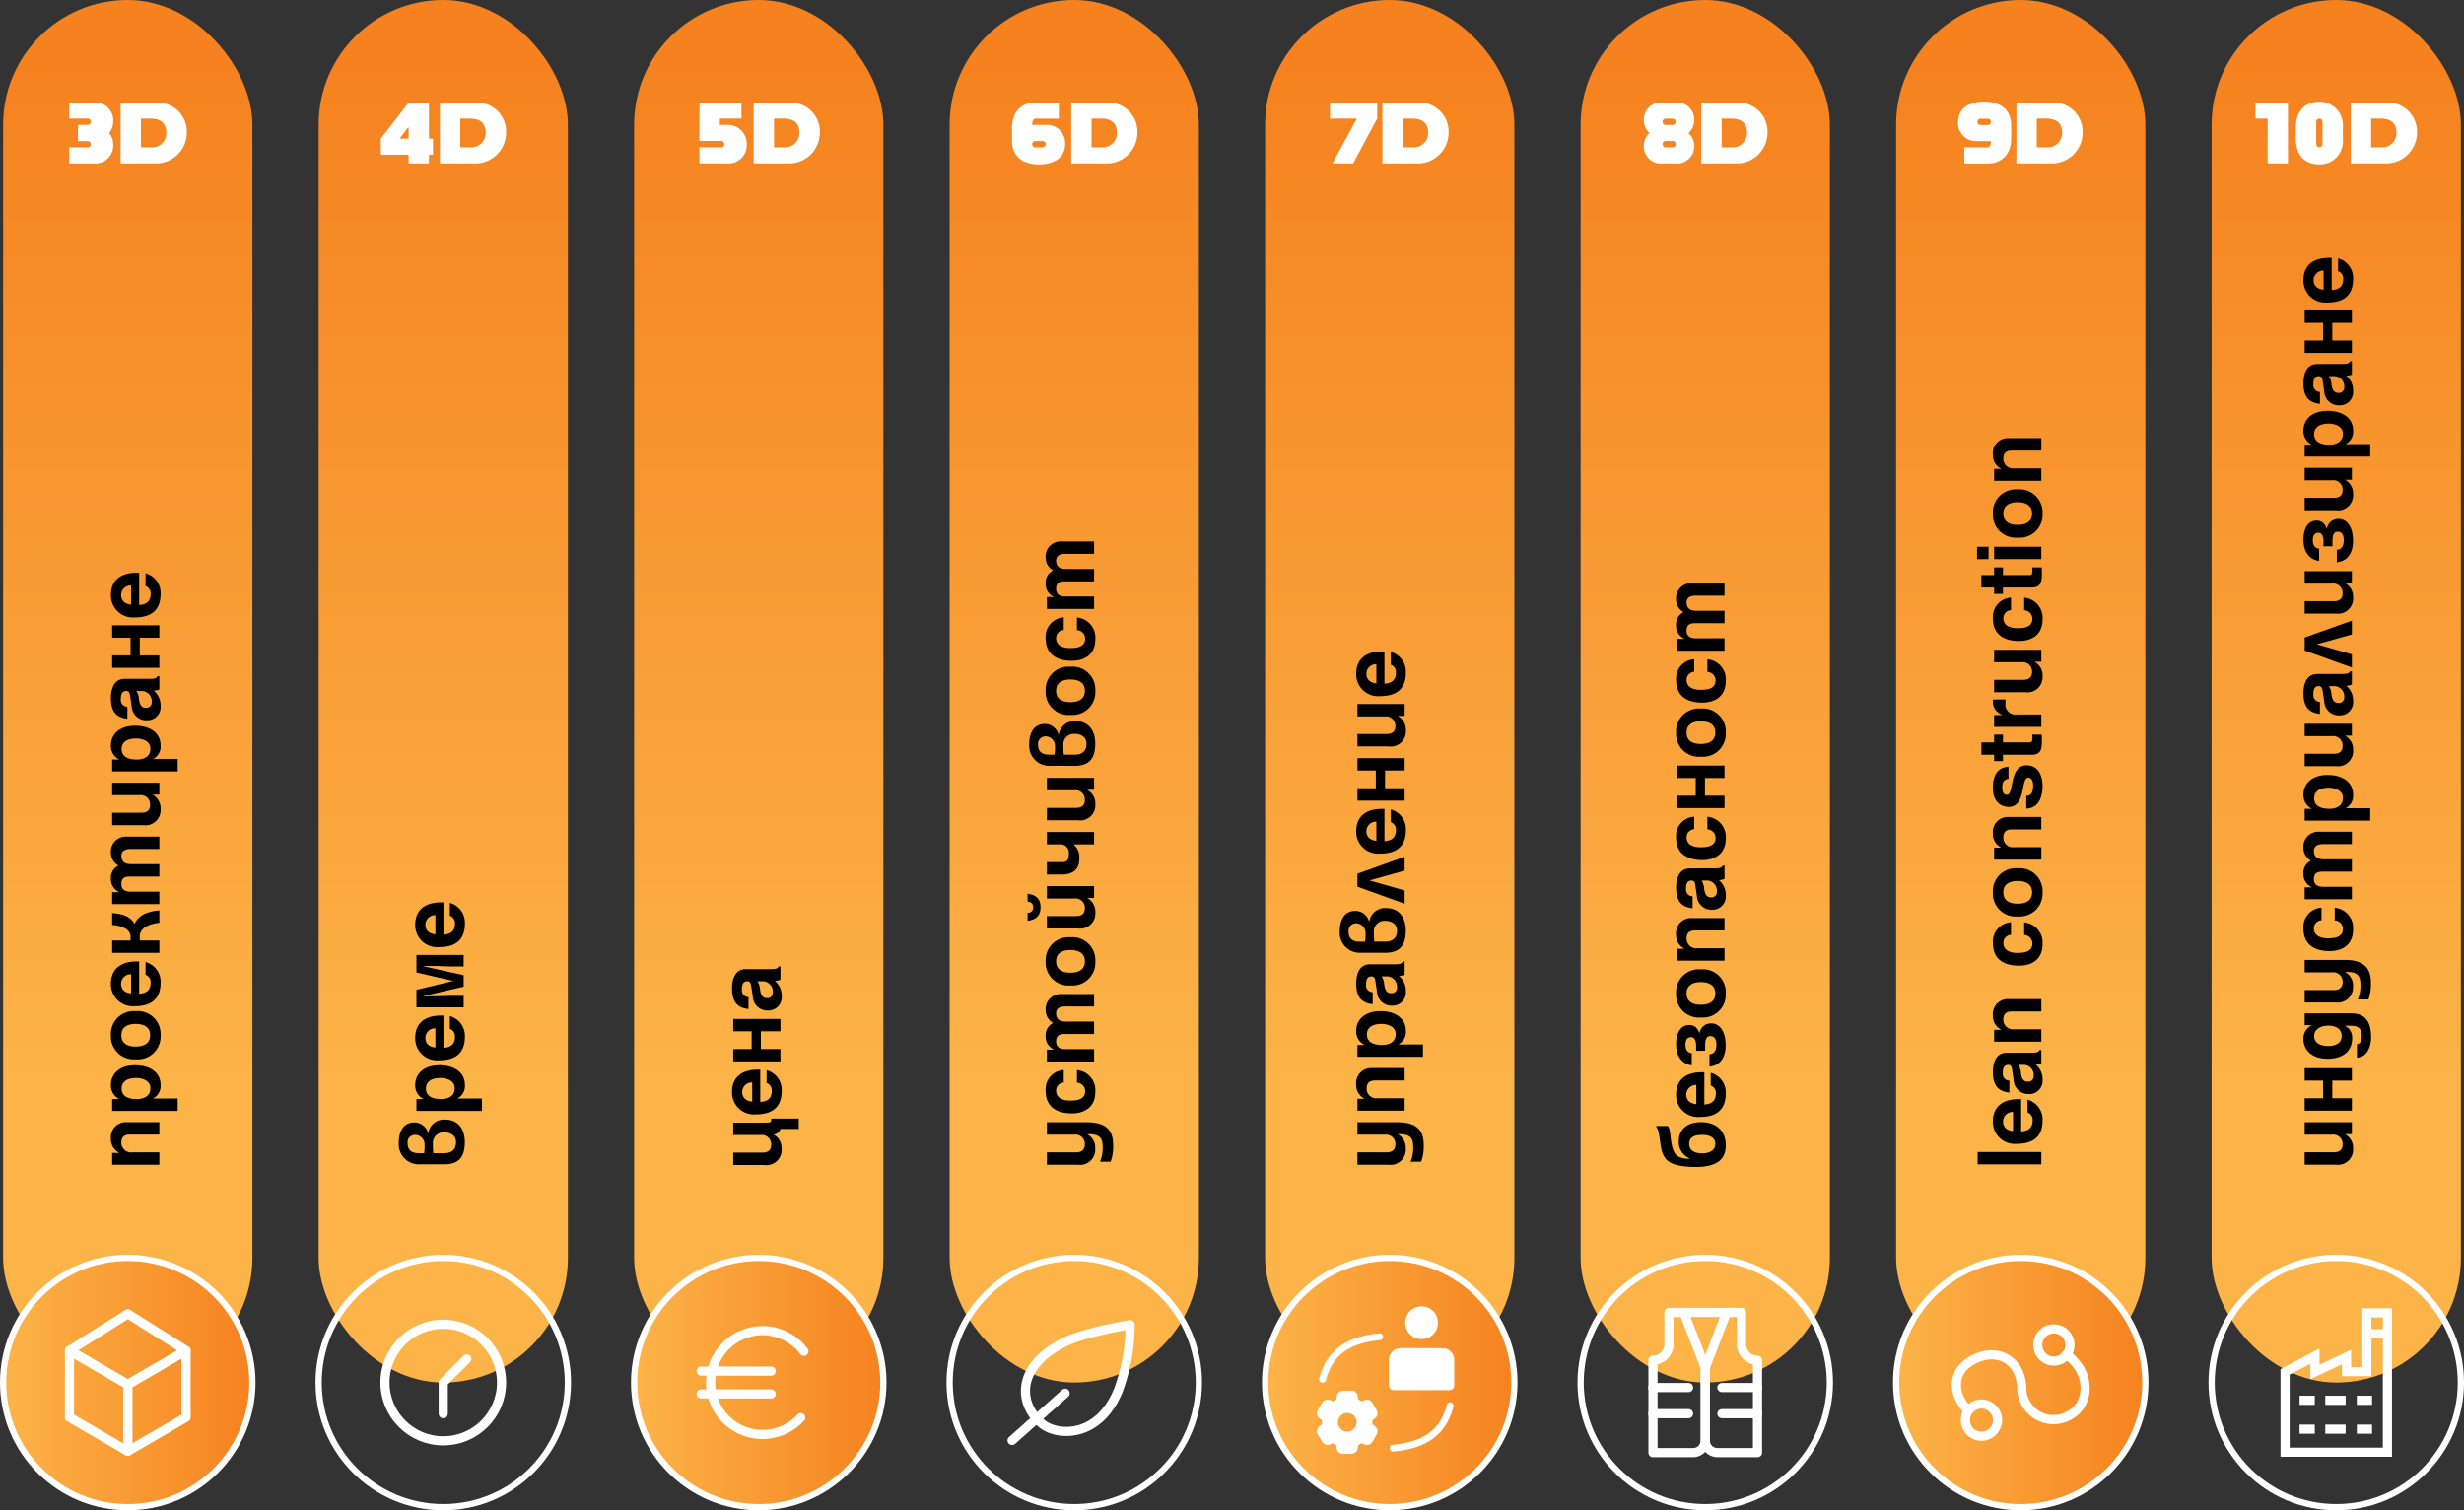
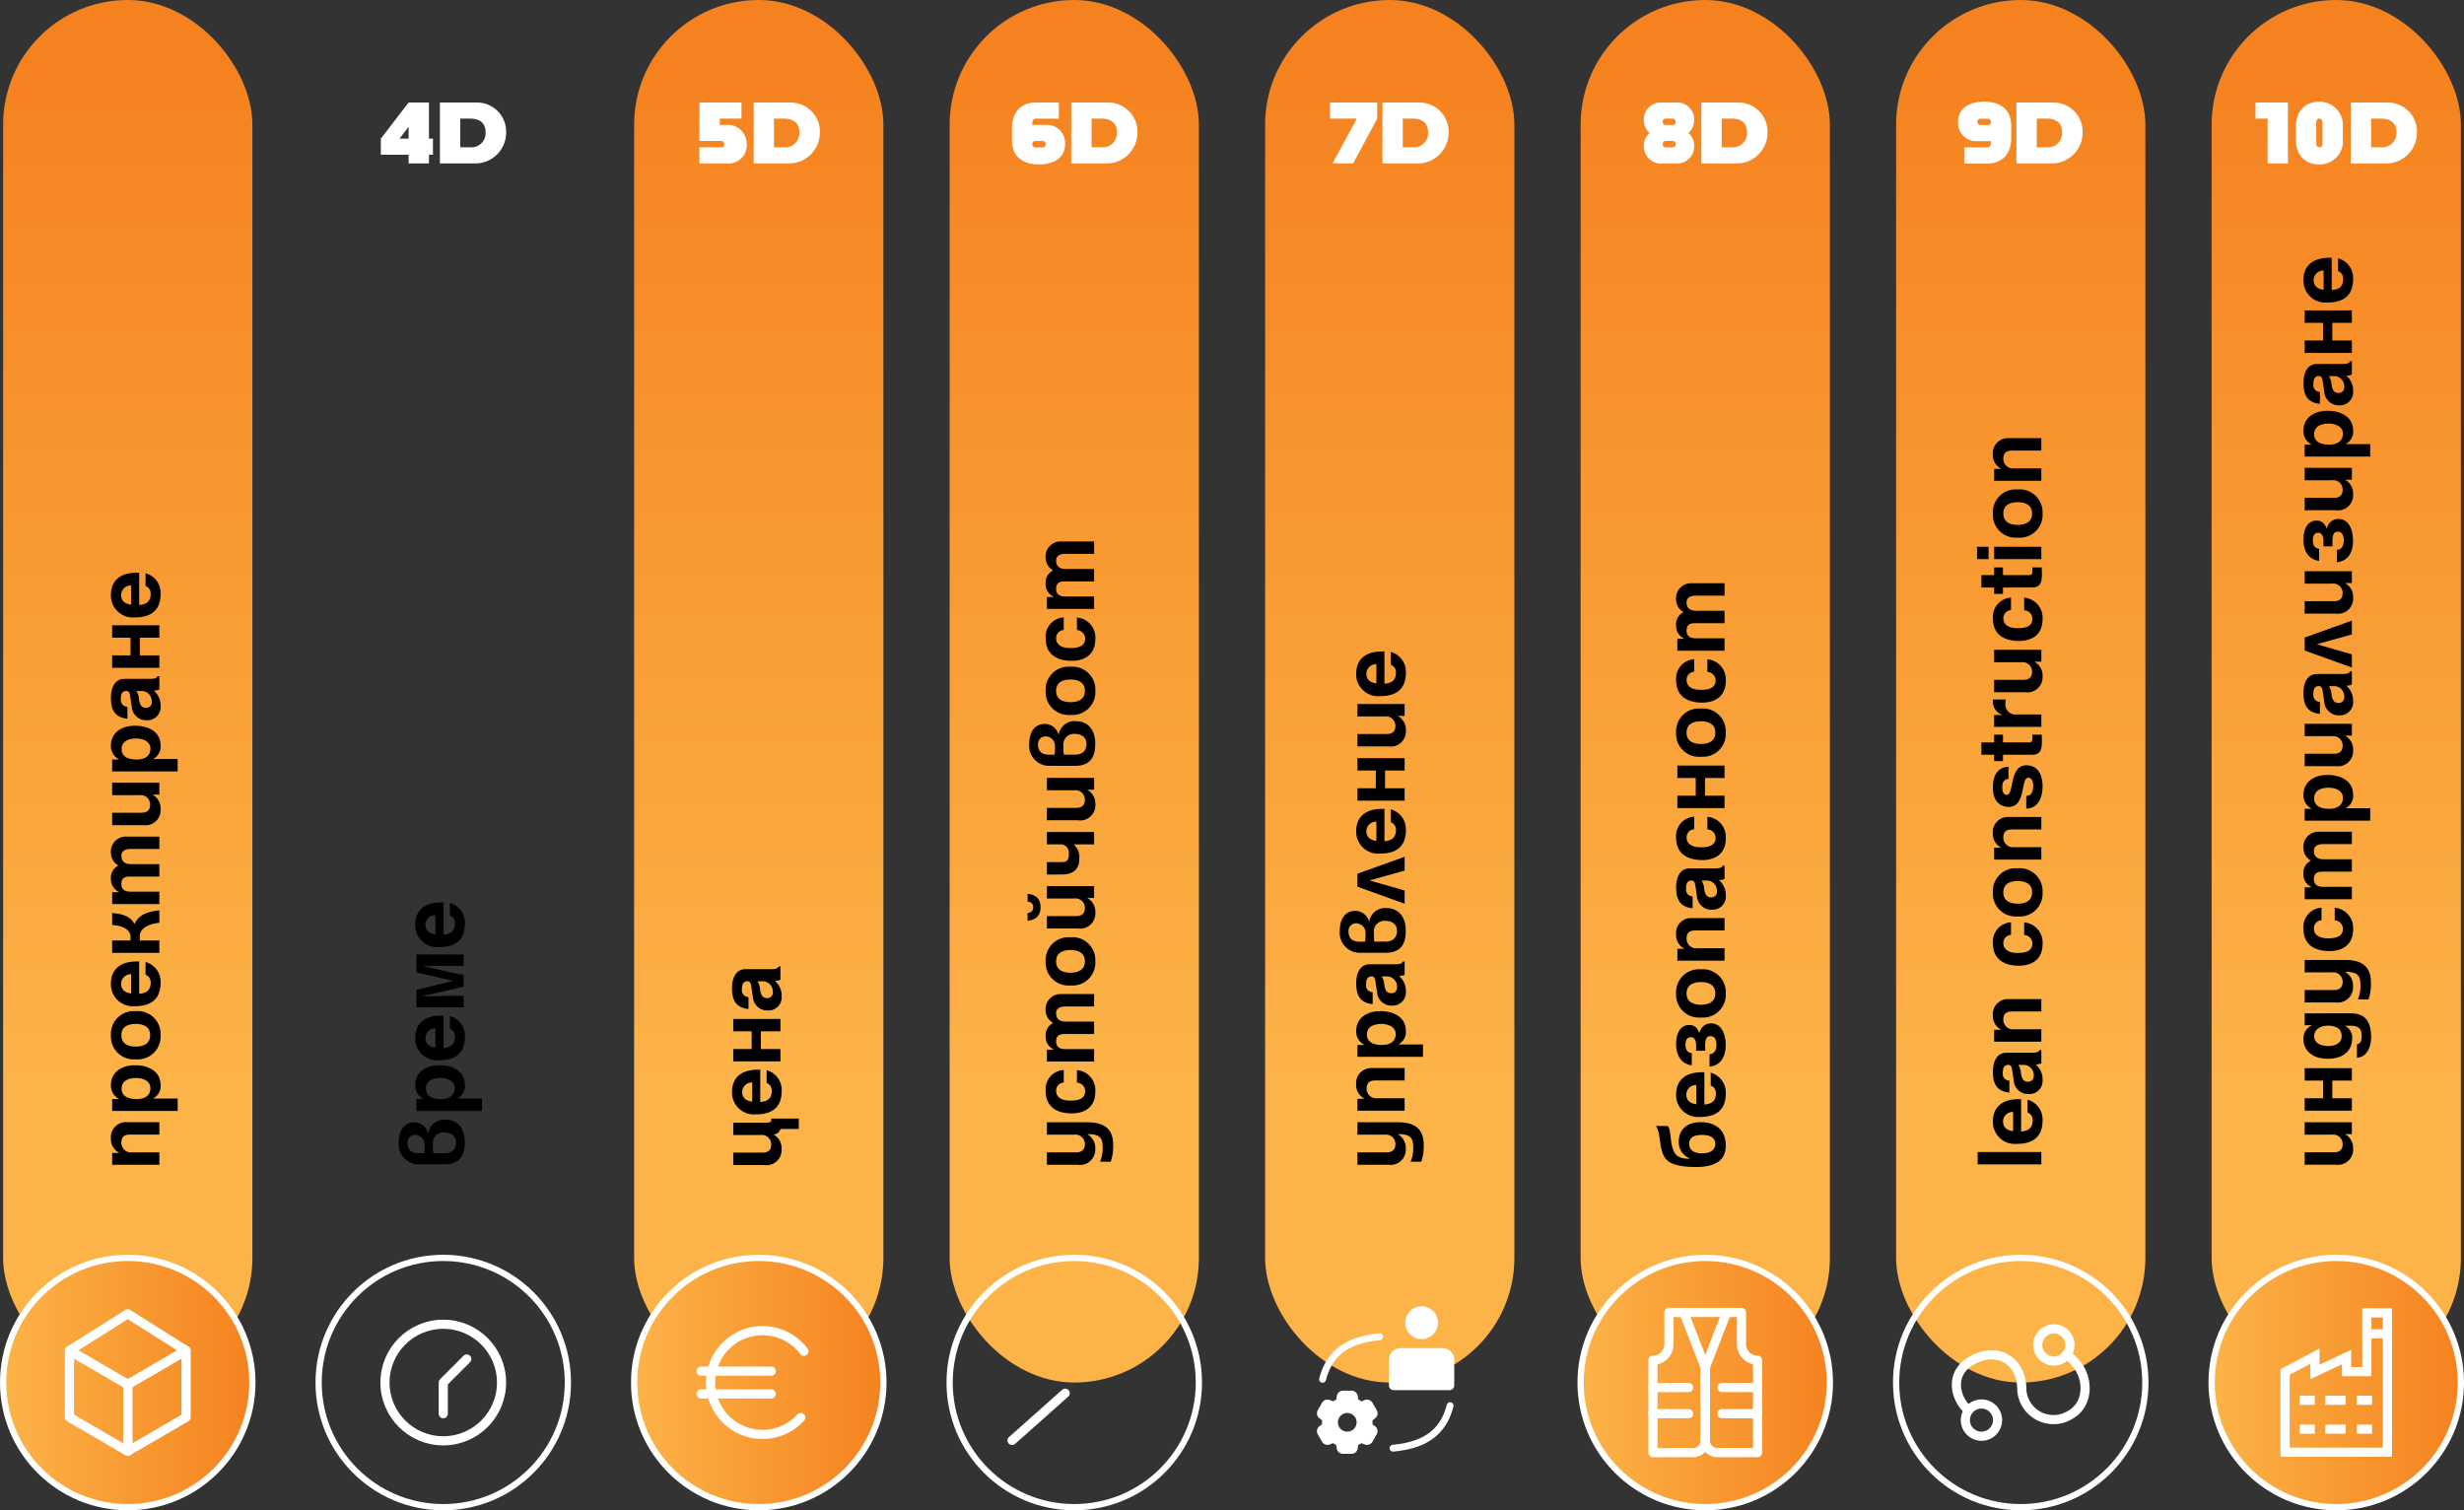
<svg xmlns="http://www.w3.org/2000/svg" xmlns:xlink="http://www.w3.org/1999/xlink" width="361.737" height="221.715" viewBox="0 0 361.737 221.715">
  <rect x="0" y="0" width="361.737" height="221.715" fill="#333333" stroke="none" />
  <defs>
    <linearGradient id="linear-gradient" x1="0.5" y1="0.797" x2="0.5" y2="0.046" gradientUnits="objectBoundingBox">
      <stop offset="0" stop-color="#fcb448" />
      <stop offset="1" stop-color="#f5821f" />
    </linearGradient>
    <linearGradient id="linear-gradient-9" x1="0" y1="0.5" x2="1" y2="0.5" xlink:href="#linear-gradient" />
  </defs>
  <g id="Group_1602" data-name="Group 1602" transform="translate(-7128.479 -4646.445)">
    <rect id="Rectangle_1675" data-name="Rectangle 1675" width="36.594" height="202.96" rx="18.297" transform="translate(7128.938 4646.445)" fill="url(#linear-gradient)" />
-     <rect id="Rectangle_1676" data-name="Rectangle 1676" width="36.594" height="202.96" rx="18.297" transform="translate(7175.256 4646.445)" fill="url(#linear-gradient)" />
    <rect id="Rectangle_1677" data-name="Rectangle 1677" width="36.594" height="202.96" rx="18.297" transform="translate(7221.574 4646.445)" fill="url(#linear-gradient)" />
    <rect id="Rectangle_1678" data-name="Rectangle 1678" width="36.594" height="202.96" rx="18.297" transform="translate(7267.892 4646.445)" fill="url(#linear-gradient)" />
    <rect id="Rectangle_1679" data-name="Rectangle 1679" width="36.594" height="202.96" rx="18.297" transform="translate(7314.209 4646.445)" fill="url(#linear-gradient)" />
    <rect id="Rectangle_1680" data-name="Rectangle 1680" width="36.594" height="202.96" rx="18.297" transform="translate(7360.527 4646.445)" fill="url(#linear-gradient)" />
    <rect id="Rectangle_1681" data-name="Rectangle 1681" width="36.594" height="202.96" rx="18.297" transform="translate(7406.845 4646.445)" fill="url(#linear-gradient)" />
    <rect id="Rectangle_1682" data-name="Rectangle 1682" width="36.594" height="202.96" rx="18.297" transform="translate(7453.164 4646.445)" fill="url(#linear-gradient)" />
-     <path id="Path_9414" data-name="Path 9414" d="M6.846-6.105A2.64,2.64,0,0,0,3.934-8.941H.4L.383-6.578h2.7a.427.427,0,0,1,.485.447.459.459,0,0,1-.485.473H1.673v2.376H3.078a.459.459,0,0,1,.485.473.427.427,0,0,1-.485.447H.383L.4,0H3.934A2.64,2.64,0,0,0,6.846-2.836,2.587,2.587,0,0,0,6.259-4.47,2.587,2.587,0,0,0,6.846-6.105ZM13.36-8.941H7.932V0h5.326a4.527,4.527,0,0,0,4.394-4.534A4.269,4.269,0,0,0,13.36-8.941Zm-.907,6.578H10.921V-6.578h1.431c1.379,0,2.286.588,2.286,2.031A2.078,2.078,0,0,1,12.453-2.363Z" transform="translate(7138.251 4670.438)" fill="#fff" />
    <path id="Path_9415" data-name="Path 9415" d="M8.034-3.64H7.447v-5.3H4.458L.383-3.64v2.363H4.458V0H7.447V-1.277h.588Zm-4.866,0v-.051l1.226-1.6h.064V-3.64Zm11.317-5.3H9.056V0h5.326a4.527,4.527,0,0,0,4.394-4.534A4.269,4.269,0,0,0,14.484-8.941Zm-.907,6.578H12.045V-6.578h1.431c1.379,0,2.286.588,2.286,2.031A2.078,2.078,0,0,1,13.577-2.363Z" transform="translate(7184.007 4670.438)" fill="#fff" />
    <path id="Path_9416" data-name="Path 9416" d="M4.611-5.658H3.576v-.92h3.18V-8.941H.6L.575-3.3h3.18a.47.47,0,0,1,.485.485.427.427,0,0,1-.485.447H.575L.588,0H4.611A2.678,2.678,0,0,0,7.523-2.887,2.758,2.758,0,0,0,4.611-5.658Zm9.362-3.283H8.545V0h5.326a4.527,4.527,0,0,0,4.394-4.534A4.269,4.269,0,0,0,13.973-8.941Zm-.907,6.578H11.534V-6.578h1.431c1.379,0,2.286.588,2.286,2.031A2.078,2.078,0,0,1,13.067-2.363Z" transform="translate(7230.578 4670.438)" fill="#fff" />
    <path id="Path_9417" data-name="Path 9417" d="M4.419.141c2.044,0,3.832-.856,3.832-3.014A2.662,2.662,0,0,0,5.467-5.658H3.423c0-.485.077-.92.588-.92l3.321.013V-8.941H3.908c-2.2,0-3.461,1.507-3.461,3.7V-3.4C.447-1.29,1.712.141,4.419.141Zm-.511-2.5a.446.446,0,0,1-.485-.473.45.45,0,0,1,.485-.46H4.918a.45.45,0,0,1,.485.46.446.446,0,0,1-.485.473ZM14.574-8.941H9.145V0h5.326a4.527,4.527,0,0,0,4.394-4.534A4.269,4.269,0,0,0,14.574-8.941Zm-.907,6.578H12.134V-6.578h1.431c1.379,0,2.286.588,2.286,2.031A2.078,2.078,0,0,1,13.667-2.363Z" transform="translate(7276.598 4670.438)" fill="#fff" />
    <path id="Path_9418" data-name="Path 9418" d="M3.589,0,7.114-6.578V-8.941H.192v2.363H4.075v.1L.562-.013Zm9.72-8.941H7.881V0h5.326A4.527,4.527,0,0,0,17.6-4.534,4.269,4.269,0,0,0,13.309-8.941ZM12.4-2.363H10.87V-6.578H12.3c1.379,0,2.286.588,2.286,2.031A2.078,2.078,0,0,1,12.4-2.363Z" transform="translate(7323.547 4670.438)" fill="#fff" />
    <path id="Path_9419" data-name="Path 9419" d="M3.232,0H5.058A2.512,2.512,0,0,0,7.842-2.631,2.5,2.5,0,0,0,7-4.47a2.517,2.517,0,0,0,.843-1.941A2.5,2.5,0,0,0,5.058-8.941H3.232A2.5,2.5,0,0,0,.447-6.412,2.475,2.475,0,0,0,1.29-4.47,2.455,2.455,0,0,0,.447-2.631,2.512,2.512,0,0,0,3.232,0Zm.46-5.646a.446.446,0,0,1-.485-.473.45.45,0,0,1,.485-.46h.945a.45.45,0,0,1,.485.46.446.446,0,0,1-.485.473ZM3.7-2.363a.446.446,0,0,1-.485-.473A.45.45,0,0,1,3.7-3.3h.945a.45.45,0,0,1,.485.46.446.446,0,0,1-.485.473ZM14.318-8.941H8.89V0h5.326A4.527,4.527,0,0,0,18.61-4.534,4.269,4.269,0,0,0,14.318-8.941Zm-.907,6.578H11.879V-6.578h1.431c1.379,0,2.286.588,2.286,2.031A2.078,2.078,0,0,1,13.411-2.363Z" transform="translate(7369.361 4670.438)" fill="#fff" />
    <path id="Path_9420" data-name="Path 9420" d="M1.111.013H4.534C6.731.013,8-1.494,8-3.691V-5.531C8-7.638,6.731-9.069,4.023-9.069,1.98-9.069.192-8.213.192-6.054A2.662,2.662,0,0,0,2.976-3.27H5.02c0,.485-.077.92-.588.92L1.111-2.363ZM3.525-5.633a.45.45,0,0,1-.485-.46.446.446,0,0,1,.485-.473H4.534a.446.446,0,0,1,.485.473.45.45,0,0,1-.485.46ZM14.191-8.941H8.762V0h5.326a4.527,4.527,0,0,0,4.394-4.534A4.269,4.269,0,0,0,14.191-8.941Zm-.907,6.578H11.751V-6.578h1.431c1.379,0,2.286.588,2.286,2.031A2.078,2.078,0,0,1,13.284-2.363Z" transform="translate(7415.743 4670.438)" fill="#fff" />
    <path id="Path_9421" data-name="Path 9421" d="M5.084-8.941H.319v2.363H2.095V0H5.084ZM9.695.141a3.393,3.393,0,0,0,3.449-3.73V-5.365a3.441,3.441,0,0,0-3.449-3.7c-2.2,0-3.449,1.507-3.449,3.7v1.775C6.246-1.265,7.5.141,9.695.141Zm0-2.516c-.319,0-.46-.243-.46-.588V-5.99c0-.345.141-.588.46-.588s.46.243.46.588v3.027C10.154-2.618,10.027-2.376,9.695-2.376ZM19.734-8.941H14.306V0h5.326a4.527,4.527,0,0,0,4.394-4.534A4.269,4.269,0,0,0,19.734-8.941Zm-.907,6.578H17.294V-6.578h1.431c1.379,0,2.286.588,2.286,2.031A2.078,2.078,0,0,1,18.827-2.363Z" transform="translate(7459.288 4670.438)" fill="#fff" />
    <path id="Path_9429" data-name="Path 9429" d="M2.587-6.929H.845V0h1.82V-3.978a1.416,1.416,0,0,1,1.43-1.6c1.157,0,1.183.858,1.183,1.365V0H7.1V-4.8a2.207,2.207,0,0,0-2.4-2.314,2.227,2.227,0,0,0-2.08,1.2H2.587Zm7.9,0H8.749v9.62h1.82V-.884H10.6A2.022,2.022,0,0,0,12.545.182c2.054,0,2.912-1.82,2.912-3.731,0-2.392-1.352-3.562-2.873-3.562a2.2,2.2,0,0,0-2.067,1.183h-.026Zm0,3.627c0-1.105.3-2.236,1.547-2.236,1.157,0,1.547,1.04,1.547,2.132,0,.819-.325,2.093-1.5,2.093S10.491-2.275,10.491-3.3Zm5.837-.169A3.364,3.364,0,0,0,19.864.182,3.364,3.364,0,0,0,23.4-3.471a3.36,3.36,0,0,0-3.536-3.64A3.36,3.36,0,0,0,16.328-3.471Zm1.872,0c0-.884.26-2.106,1.664-2.106s1.664,1.222,1.664,2.106-.26,2.119-1.664,2.119S18.2-2.587,18.2-3.471Zm5.928-.13c0,2.86,1.5,3.783,3.445,3.783a3,3,0,0,0,3.042-2.21H28.743a1.169,1.169,0,0,1-1.17.754c-1.469,0-1.573-1.17-1.625-1.69h4.745v-.325c0-3.172-1.885-3.822-3.25-3.822A3.222,3.222,0,0,0,24.128-3.6ZM26-4.147c.1-.91.559-1.469,1.417-1.469a1.412,1.412,0,0,1,1.4,1.469ZM31.954,0h1.82V-2.873h.676c.819,0,1.7.832,1.924,2.873h1.82C38-1.937,37.453-3.055,36.205-3.64c1.248-.715,1.456-1.924,1.6-3.289H36.049c-.1,1.612-.741,2.7-1.716,2.7h-.559v-2.7h-1.82Zm8.905-6.929H39.117V0h1.82V-4.225c0-.754.273-1.352,1.131-1.352,1.092,0,1.092.819,1.092,1.4V0h1.82V-4.16c0-.819.325-1.417,1.235-1.417.533,0,.988.338.988,1.365V0h1.82V-4.8a2.207,2.207,0,0,0-2.405-2.314,2.158,2.158,0,0,0-1.846,1.105,1.976,1.976,0,0,0-1.924-1.105,2.057,2.057,0,0,0-1.963,1.2h-.026ZM55.185,0h1.742V-6.929h-1.82v4a1.38,1.38,0,0,1-1.4,1.573c-.559,0-1.183-.208-1.183-1.274v-4.3H50.7v4.563A2.226,2.226,0,0,0,53.053.182,2.278,2.278,0,0,0,55.159-.975h.026Zm5.148-6.929H58.591v9.62h1.82V-.884h.026A2.022,2.022,0,0,0,62.387.182c2.054,0,2.912-1.82,2.912-3.731,0-2.392-1.352-3.562-2.873-3.562a2.2,2.2,0,0,0-2.067,1.183h-.026Zm0,3.627c0-1.105.3-2.236,1.547-2.236,1.157,0,1.547,1.04,1.547,2.132,0,.819-.325,2.093-1.5,2.093S60.333-2.275,60.333-3.3ZM72.176-5.109c0-1.7-1.781-2-2.756-2-1.417,0-2.886.3-3.094,2.418h1.755A.979.979,0,0,1,69.2-5.655c.468,0,1.2.039,1.2.806,0,.39-.351.507-.637.546l-1.638.247A2.126,2.126,0,0,0,66.1-1.833,1.941,1.941,0,0,0,68.211.182a2.815,2.815,0,0,0,2.236-1A3.044,3.044,0,0,0,70.616,0h1.963V-.273c-.221-.078-.4-.26-.4-1.079ZM70.395-2.483A1.506,1.506,0,0,1,68.77-1.118a.794.794,0,0,1-.845-.832c0-.754.559-.923,1.235-1.04a2.656,2.656,0,0,0,1.235-.377ZM73.8,0h1.82V-2.873h2.6V0h1.82V-6.929h-1.82v2.7h-2.6v-2.7H73.8Zm7.4-3.6c0,2.86,1.495,3.783,3.445,3.783a3,3,0,0,0,3.042-2.21H85.813a1.169,1.169,0,0,1-1.17.754c-1.469,0-1.573-1.17-1.625-1.69h4.745v-.325c0-3.172-1.885-3.822-3.25-3.822A3.222,3.222,0,0,0,81.2-3.6Zm1.872-.546c.1-.91.559-1.469,1.417-1.469a1.412,1.412,0,0,1,1.4,1.469Z" transform="translate(7151.874 4818.282) rotate(-90)" />
-     <path id="Path_9428" data-name="Path 9428" d="M2.548-4.446a8.46,8.46,0,0,1,1.326-.065A1.553,1.553,0,0,1,5.6-2.86c0,1-.507,1.742-1.443,1.742-1,0-1.612-.546-1.612-1.742ZM.91-2.821C.91-.481,2.275.169,4.16.169c1.95,0,3.315-.988,3.315-2.9A2.337,2.337,0,0,0,5.421-5.2,2.09,2.09,0,0,0,7.059-7.267c0-1.287-.949-2.262-3.029-2.262A2.944,2.944,0,0,0,.91-6.435ZM2.548-6.656c0-1.079.559-1.573,1.443-1.573A1.106,1.106,0,0,1,5.239-7.1a1.422,1.422,0,0,1-1.43,1.365A7.869,7.869,0,0,1,2.548-5.8Zm7.943-.273H8.749v9.62h1.82V-.884H10.6A2.022,2.022,0,0,0,12.545.182c2.054,0,2.912-1.82,2.912-3.731,0-2.392-1.352-3.562-2.873-3.562a2.2,2.2,0,0,0-2.067,1.183h-.026Zm0,3.627c0-1.105.3-2.236,1.547-2.236,1.157,0,1.547,1.04,1.547,2.132,0,.819-.325,2.093-1.5,2.093S10.491-2.275,10.491-3.3Zm5.694-.3c0,2.86,1.495,3.783,3.445,3.783a3,3,0,0,0,3.042-2.21H20.8a1.169,1.169,0,0,1-1.17.754c-1.469,0-1.573-1.17-1.625-1.69H22.75v-.325c0-3.172-1.885-3.822-3.25-3.822A3.222,3.222,0,0,0,16.185-3.6Zm1.872-.546c.1-.91.559-1.469,1.417-1.469a1.412,1.412,0,0,1,1.4,1.469ZM23.959,0h1.69V-1.625c0-.962-.065-1.833-.065-2.678V-5.954h.026L27,0h1.677L30-5.954h.026V-4.3c0,.845-.065,1.729-.065,2.678V0h1.69V-6.929H29.081l-1.17,5.044a2.131,2.131,0,0,0-.065.442H27.82a2.017,2.017,0,0,0-.065-.442L26.533-6.929H23.959ZM32.8-3.6c0,2.86,1.495,3.783,3.445,3.783a3,3,0,0,0,3.042-2.21H37.414a1.169,1.169,0,0,1-1.17.754c-1.469,0-1.573-1.17-1.625-1.69h4.745v-.325c0-3.172-1.885-3.822-3.25-3.822A3.222,3.222,0,0,0,32.8-3.6Zm1.872-.546c.1-.91.559-1.469,1.417-1.469a1.412,1.412,0,0,1,1.4,1.469Z" transform="translate(7196.548 4818.282) rotate(-90)" />
+     <path id="Path_9428" data-name="Path 9428" d="M2.548-4.446a8.46,8.46,0,0,1,1.326-.065A1.553,1.553,0,0,1,5.6-2.86c0,1-.507,1.742-1.443,1.742-1,0-1.612-.546-1.612-1.742ZM.91-2.821C.91-.481,2.275.169,4.16.169c1.95,0,3.315-.988,3.315-2.9A2.337,2.337,0,0,0,5.421-5.2,2.09,2.09,0,0,0,7.059-7.267c0-1.287-.949-2.262-3.029-2.262A2.944,2.944,0,0,0,.91-6.435ZM2.548-6.656c0-1.079.559-1.573,1.443-1.573A1.106,1.106,0,0,1,5.239-7.1a1.422,1.422,0,0,1-1.43,1.365A7.869,7.869,0,0,1,2.548-5.8Zm7.943-.273H8.749v9.62h1.82V-.884H10.6A2.022,2.022,0,0,0,12.545.182c2.054,0,2.912-1.82,2.912-3.731,0-2.392-1.352-3.562-2.873-3.562a2.2,2.2,0,0,0-2.067,1.183h-.026Zm0,3.627c0-1.105.3-2.236,1.547-2.236,1.157,0,1.547,1.04,1.547,2.132,0,.819-.325,2.093-1.5,2.093S10.491-2.275,10.491-3.3Zm5.694-.3c0,2.86,1.495,3.783,3.445,3.783a3,3,0,0,0,3.042-2.21H20.8a1.169,1.169,0,0,1-1.17.754c-1.469,0-1.573-1.17-1.625-1.69H22.75v-.325c0-3.172-1.885-3.822-3.25-3.822A3.222,3.222,0,0,0,16.185-3.6Zm1.872-.546c.1-.91.559-1.469,1.417-1.469a1.412,1.412,0,0,1,1.4,1.469ZM23.959,0h1.69V-1.625c0-.962-.065-1.833-.065-2.678V-5.954h.026L27,0h1.677L30-5.954h.026V-4.3V0h1.69V-6.929H29.081l-1.17,5.044a2.131,2.131,0,0,0-.065.442H27.82a2.017,2.017,0,0,0-.065-.442L26.533-6.929H23.959ZM32.8-3.6c0,2.86,1.495,3.783,3.445,3.783a3,3,0,0,0,3.042-2.21H37.414a1.169,1.169,0,0,1-1.17.754c-1.469,0-1.573-1.17-1.625-1.69h4.745v-.325c0-3.172-1.885-3.822-3.25-3.822A3.222,3.222,0,0,0,32.8-3.6Zm1.872-.546c.1-.91.559-1.469,1.417-1.469a1.412,1.412,0,0,1,1.4,1.469Z" transform="translate(7196.548 4818.282) rotate(-90)" />
    <path id="Path_9427" data-name="Path 9427" d="M5.291-.975A1.118,1.118,0,0,0,6.1,0V2.691H7.631V-1.352c-.6,0-.6,0-.6-1.391V-6.929H5.213v4a1.38,1.38,0,0,1-1.4,1.573c-.559,0-1.183-.208-1.183-1.274v-4.3H.806v4.55A2.226,2.226,0,0,0,3.159.169,2.268,2.268,0,0,0,5.265-.975ZM8.242-3.6c0,2.86,1.495,3.783,3.445,3.783a3,3,0,0,0,3.042-2.21H12.857a1.169,1.169,0,0,1-1.17.754c-1.469,0-1.573-1.17-1.625-1.69h4.745v-.325c0-3.172-1.885-3.822-3.25-3.822A3.222,3.222,0,0,0,8.242-3.6Zm1.872-.546c.1-.91.559-1.469,1.417-1.469a1.412,1.412,0,0,1,1.4,1.469ZM16.016,0h1.82V-2.873h2.6V0h1.82V-6.929h-1.82v2.7h-2.6v-2.7h-1.82ZM29.562-5.109c0-1.7-1.781-2-2.756-2-1.417,0-2.886.3-3.094,2.418h1.755a.979.979,0,0,1,1.118-.962c.468,0,1.2.039,1.2.806,0,.39-.351.507-.637.546l-1.638.247a2.126,2.126,0,0,0-2.015,2.223A1.941,1.941,0,0,0,25.6.182a2.815,2.815,0,0,0,2.236-1A3.044,3.044,0,0,0,28,0h1.963V-.273c-.221-.078-.4-.26-.4-1.079ZM27.781-2.483a1.506,1.506,0,0,1-1.625,1.365.794.794,0,0,1-.845-.832c0-.754.559-.923,1.235-1.04a2.656,2.656,0,0,0,1.235-.377Z" transform="translate(7243.055 4818.282) rotate(-90)" />
    <path id="Path_9426" data-name="Path 9426" d="M5.343-.975c0,1.833-.52,2.236-1.976,2.236a4.987,4.987,0,0,1-2.08-.39v1.56A6.627,6.627,0,0,0,3.744,2.8c1.794,0,3.341-.7,3.341-3.77V-6.929H5.265v4.017a1.385,1.385,0,0,1-1.4,1.56c-.806,0-1.2-.481-1.2-1.287v-4.29H.845v4.563A2.237,2.237,0,0,0,3.211.169,2.281,2.281,0,0,0,5.317-.975ZM8.385-3.263c0,1.456.6,3.445,3.2,3.445a2.958,2.958,0,0,0,3.159-2.7H12.9a1.269,1.269,0,0,1-1.235,1.209c-1.378,0-1.4-1.508-1.4-2.262,0-.858.3-2,1.443-2a1.172,1.172,0,0,1,1.209,1.118h1.846A2.83,2.83,0,0,0,11.7-7.111C9.36-7.111,8.385-5.512,8.385-3.263Zm9.36-3.666H16V0h1.82V-4.225c0-.754.273-1.352,1.131-1.352,1.092,0,1.092.819,1.092,1.4V0h1.82V-4.16c0-.819.325-1.417,1.235-1.417.533,0,.988.338.988,1.365V0h1.82V-4.8a2.207,2.207,0,0,0-2.4-2.314,2.158,2.158,0,0,0-1.846,1.105,1.976,1.976,0,0,0-1.924-1.105,2.057,2.057,0,0,0-1.963,1.2h-.026ZM27.17-3.471A3.364,3.364,0,0,0,30.706.182a3.364,3.364,0,0,0,3.536-3.653,3.36,3.36,0,0,0-3.536-3.64A3.36,3.36,0,0,0,27.17-3.471Zm1.872,0c0-.884.26-2.106,1.664-2.106S32.37-4.355,32.37-3.471s-.26,2.119-1.664,2.119S29.042-2.587,29.042-3.471ZM40.014,0h1.742V-6.929h-1.82v4a1.38,1.38,0,0,1-1.4,1.573c-.559,0-1.183-.208-1.183-1.274v-4.3h-1.82v4.563A2.226,2.226,0,0,0,37.882.182,2.278,2.278,0,0,0,39.988-.975h.026ZM36.673-9.763c.156,1.378.884,1.9,1.976,1.9s1.82-.52,1.976-1.9H39.481c-.065.572-.338.819-.832.819s-.767-.247-.832-.819Zm6.786,5.044c0,1.417.572,2.548,2.314,2.548a2.436,2.436,0,0,0,2.08-.819h.026V0H49.7V-6.929h-1.82v2.21A1.245,1.245,0,0,1,46.54-3.705c-.988,0-1.261-.3-1.261-1.014v-2.21h-1.82ZM55.9,0h1.742V-6.929h-1.82v4a1.38,1.38,0,0,1-1.4,1.573c-.559,0-1.183-.208-1.183-1.274v-4.3h-1.82v4.563A2.226,2.226,0,0,0,53.768.182,2.278,2.278,0,0,0,55.874-.975H55.9Zm5.148-4.446a8.46,8.46,0,0,1,1.326-.065A1.553,1.553,0,0,1,64.1-2.86c0,1-.507,1.742-1.443,1.742-1,0-1.612-.546-1.612-1.742ZM59.41-2.821c0,2.34,1.365,2.99,3.25,2.99,1.95,0,3.315-.988,3.315-2.9A2.337,2.337,0,0,0,63.921-5.2a2.09,2.09,0,0,0,1.638-2.067c0-1.287-.949-2.262-3.029-2.262a2.944,2.944,0,0,0-3.12,3.094Zm1.638-3.835c0-1.079.559-1.573,1.443-1.573A1.106,1.106,0,0,1,63.739-7.1a1.422,1.422,0,0,1-1.43,1.365A7.869,7.869,0,0,1,61.048-5.8Zm5.837,3.185A3.364,3.364,0,0,0,70.421.182a3.364,3.364,0,0,0,3.536-3.653,3.36,3.36,0,0,0-3.536-3.64A3.36,3.36,0,0,0,66.885-3.471Zm1.872,0c0-.884.26-2.106,1.664-2.106s1.664,1.222,1.664,2.106-.26,2.119-1.664,2.119S68.757-2.587,68.757-3.471Zm6.071.208c0,1.456.6,3.445,3.2,3.445a2.958,2.958,0,0,0,3.159-2.7H79.339A1.269,1.269,0,0,1,78.1-1.313c-1.378,0-1.4-1.508-1.4-2.262,0-.858.3-2,1.443-2a1.172,1.172,0,0,1,1.209,1.118H81.2a2.83,2.83,0,0,0-3.055-2.652C75.8-7.111,74.828-5.512,74.828-3.263Zm9.36-3.666H82.446V0h1.82V-4.225c0-.754.273-1.352,1.131-1.352,1.092,0,1.092.819,1.092,1.4V0h1.82V-4.16c0-.819.325-1.417,1.235-1.417.533,0,.988.338.988,1.365V0h1.82V-4.8a2.207,2.207,0,0,0-2.4-2.314A2.158,2.158,0,0,0,88.1-6.006a1.976,1.976,0,0,0-1.924-1.105,2.057,2.057,0,0,0-1.963,1.2h-.026Z" transform="translate(7289.102 4818.282) rotate(-90)" />
    <path id="Path_9425" data-name="Path 9425" d="M5.343-.975c0,1.833-.52,2.236-1.976,2.236a4.987,4.987,0,0,1-2.08-.39v1.56A6.627,6.627,0,0,0,3.744,2.8c1.794,0,3.341-.7,3.341-3.77V-6.929H5.265v4.017a1.385,1.385,0,0,1-1.4,1.56c-.806,0-1.2-.481-1.2-1.287v-4.29H.845v4.563A2.237,2.237,0,0,0,3.211.169,2.281,2.281,0,0,0,5.317-.975ZM10.53-6.929H8.788V0h1.82V-3.978a1.416,1.416,0,0,1,1.43-1.6c1.157,0,1.183.858,1.183,1.365V0h1.82V-4.8a2.207,2.207,0,0,0-2.4-2.314,2.227,2.227,0,0,0-2.08,1.2H10.53Zm7.9,0H16.692v9.62h1.82V-.884h.026A2.022,2.022,0,0,0,20.488.182c2.054,0,2.912-1.82,2.912-3.731,0-2.392-1.352-3.562-2.873-3.562A2.2,2.2,0,0,0,18.46-5.928h-.026Zm0,3.627c0-1.105.3-2.236,1.547-2.236,1.157,0,1.547,1.04,1.547,2.132,0,.819-.325,2.093-1.495,2.093S18.434-2.275,18.434-3.3ZM30.277-5.109c0-1.7-1.781-2-2.756-2-1.417,0-2.886.3-3.094,2.418h1.755A.979.979,0,0,1,27.3-5.655c.468,0,1.2.039,1.2.806,0,.39-.351.507-.637.546l-1.638.247a2.126,2.126,0,0,0-2.015,2.223A1.941,1.941,0,0,0,26.312.182a2.815,2.815,0,0,0,2.236-1A3.044,3.044,0,0,0,28.717,0H30.68V-.273c-.221-.078-.4-.26-.4-1.079ZM28.5-2.483a1.506,1.506,0,0,1-1.625,1.365.794.794,0,0,1-.845-.832c0-.754.559-.923,1.235-1.04A2.656,2.656,0,0,0,28.5-3.367ZM33.6-4.446a8.46,8.46,0,0,1,1.326-.065A1.553,1.553,0,0,1,36.66-2.86c0,1-.507,1.742-1.443,1.742-1,0-1.612-.546-1.612-1.742ZM31.967-2.821c0,2.34,1.365,2.99,3.25,2.99,1.95,0,3.315-.988,3.315-2.9A2.337,2.337,0,0,0,36.478-5.2a2.09,2.09,0,0,0,1.638-2.067c0-1.287-.949-2.262-3.029-2.262a2.944,2.944,0,0,0-3.12,3.094ZM33.6-6.656c0-1.079.559-1.573,1.443-1.573A1.106,1.106,0,0,1,36.3-7.1a1.422,1.422,0,0,1-1.43,1.365A7.869,7.869,0,0,1,33.6-5.8ZM39.169,0h1.937l1.469-5.109H42.6L44.031,0h2.028L43.576-6.929H41.665Zm7.358-3.6c0,2.86,1.495,3.783,3.445,3.783a3,3,0,0,0,3.042-2.21H51.142a1.169,1.169,0,0,1-1.17.754c-1.469,0-1.573-1.17-1.625-1.69h4.745v-.325c0-3.172-1.885-3.822-3.25-3.822A3.222,3.222,0,0,0,46.527-3.6ZM48.4-4.147c.1-.91.559-1.469,1.417-1.469a1.412,1.412,0,0,1,1.4,1.469ZM54.3,0h1.82V-2.873h2.6V0h1.82V-6.929h-1.82v2.7h-2.6v-2.7H54.3ZM66.742,0h1.742V-6.929h-1.82v4a1.38,1.38,0,0,1-1.4,1.573c-.559,0-1.183-.208-1.183-1.274v-4.3h-1.82v4.563A2.226,2.226,0,0,0,64.61.182,2.278,2.278,0,0,0,66.716-.975h.026Zm2.9-3.6c0,2.86,1.495,3.783,3.445,3.783a3,3,0,0,0,3.042-2.21H74.256a1.169,1.169,0,0,1-1.17.754c-1.469,0-1.573-1.17-1.625-1.69h4.745v-.325c0-3.172-1.885-3.822-3.25-3.822A3.222,3.222,0,0,0,69.641-3.6Zm1.872-.546c.1-.91.559-1.469,1.417-1.469a1.412,1.412,0,0,1,1.4,1.469Z" transform="translate(7334.691 4818.282) rotate(-90)" />
    <path id="Path_9424" data-name="Path 9424" d="M1.729-5.122c0-.507,0-1.69.858-2.2C3.9-8.1,6.006-7.774,6.539-8.346v-1.742c-1.157.9-3.9.286-5.122,1.755-.819,1-.9,3.068-.9,4.108C.52-1.846,1.157.182,3.679.182,6.071.182,7.1-1.482,7.1-3.445c0-2.08-1.079-3.276-2.86-3.276A2.572,2.572,0,0,0,1.781-5.109Zm.793,1.833c0-1.313.572-1.9,1.378-1.9.91,0,1.326.611,1.326,1.9S4.732-1.352,3.9-1.352,2.522-2.041,2.522-3.289ZM7.865-3.6c0,2.86,1.5,3.783,3.445,3.783a3,3,0,0,0,3.042-2.21H12.48a1.169,1.169,0,0,1-1.17.754c-1.469,0-1.573-1.17-1.625-1.69H14.43v-.325c0-3.172-1.885-3.822-3.25-3.822A3.222,3.222,0,0,0,7.865-3.6Zm1.872-.546c.1-.91.559-1.469,1.417-1.469a1.412,1.412,0,0,1,1.4,1.469Zm7.852,1.3h.819c.9,0,1.326.234,1.326.754,0,.611-.468.9-1.261.9s-1.365-.3-1.4-1.014h-1.82C15.418-.52,16.77.169,18.369.169c1.976,0,3.237-.806,3.237-2.145a1.708,1.708,0,0,0-1.456-1.7c.754-.312,1.209-.663,1.209-1.534,0-1.131-1.027-1.9-2.8-1.9-2.106,0-2.99,1.17-3.107,2.3h1.781c.039-.572.455-.923,1.209-.923s1.131.26,1.131.819c0,.455-.429.741-1.209.741h-.78Zm4.875-.624A3.364,3.364,0,0,0,26,.182a3.364,3.364,0,0,0,3.536-3.653A3.36,3.36,0,0,0,26-7.111,3.36,3.36,0,0,0,22.464-3.471Zm1.872,0c0-.884.26-2.106,1.664-2.106s1.664,1.222,1.664,2.106S27.4-1.352,26-1.352,24.336-2.587,24.336-3.471Zm8.216-3.458H30.81V0h1.82V-3.978a1.416,1.416,0,0,1,1.43-1.6c1.157,0,1.183.858,1.183,1.365V0h1.82V-4.8a2.207,2.207,0,0,0-2.405-2.314,2.227,2.227,0,0,0-2.08,1.2h-.026Zm11.8,1.82c0-1.7-1.781-2-2.756-2-1.417,0-2.886.3-3.094,2.418h1.755a.979.979,0,0,1,1.118-.962c.468,0,1.2.039,1.2.806,0,.39-.351.507-.637.546L40.3-4.056a2.126,2.126,0,0,0-2.015,2.223A1.941,1.941,0,0,0,40.391.182a2.815,2.815,0,0,0,2.236-1A3.044,3.044,0,0,0,42.8,0h1.963V-.273c-.221-.078-.4-.26-.4-1.079ZM42.575-2.483A1.506,1.506,0,0,1,40.95-1.118.794.794,0,0,1,40.1-1.95c0-.754.559-.923,1.235-1.04a2.656,2.656,0,0,0,1.235-.377Zm3-.78c0,1.456.6,3.445,3.2,3.445a2.958,2.958,0,0,0,3.159-2.7H50.089a1.269,1.269,0,0,1-1.235,1.209c-1.378,0-1.4-1.508-1.4-2.262,0-.858.3-2,1.443-2A1.172,1.172,0,0,1,50.1-4.459h1.846a2.83,2.83,0,0,0-3.055-2.652C46.553-7.111,45.578-5.512,45.578-3.263ZM53.209,0h1.82V-2.873h2.6V0h1.82V-6.929h-1.82v2.7h-2.6v-2.7h-1.82Zm7.54-3.471A3.364,3.364,0,0,0,64.285.182a3.364,3.364,0,0,0,3.536-3.653,3.36,3.36,0,0,0-3.536-3.64A3.36,3.36,0,0,0,60.749-3.471Zm1.872,0c0-.884.26-2.106,1.664-2.106s1.664,1.222,1.664,2.106-.26,2.119-1.664,2.119S62.621-2.587,62.621-3.471Zm6.071.208c0,1.456.6,3.445,3.2,3.445a2.958,2.958,0,0,0,3.159-2.7H73.2a1.269,1.269,0,0,1-1.235,1.209c-1.378,0-1.4-1.508-1.4-2.262,0-.858.3-2,1.443-2a1.172,1.172,0,0,1,1.209,1.118h1.846a2.83,2.83,0,0,0-3.055-2.652C69.667-7.111,68.692-5.512,68.692-3.263Zm9.36-3.666H76.31V0h1.82V-4.225c0-.754.273-1.352,1.131-1.352,1.092,0,1.092.819,1.092,1.4V0h1.82V-4.16c0-.819.325-1.417,1.235-1.417.533,0,.988.338.988,1.365V0h1.82V-4.8a2.207,2.207,0,0,0-2.4-2.314,2.158,2.158,0,0,0-1.846,1.105,1.976,1.976,0,0,0-1.924-1.105,2.057,2.057,0,0,0-1.963,1.2h-.026Z" transform="translate(7381.657 4818.282) rotate(-90)" />
    <path id="Path_9423" data-name="Path 9423" d="M.9,0h1.82V-9.347H.9ZM3.913-3.6C3.913-.741,5.408.182,7.358.182A3,3,0,0,0,10.4-2.028H8.528a1.169,1.169,0,0,1-1.17.754c-1.469,0-1.573-1.17-1.625-1.69h4.745v-.325c0-3.172-1.885-3.822-3.25-3.822A3.222,3.222,0,0,0,3.913-3.6Zm1.872-.546c.1-.91.559-1.469,1.417-1.469a1.412,1.412,0,0,1,1.4,1.469ZM17.29-5.109c0-1.7-1.781-2-2.756-2-1.417,0-2.886.3-3.094,2.418h1.755a.979.979,0,0,1,1.118-.962c.468,0,1.2.039,1.2.806,0,.39-.351.507-.637.546l-1.638.247a2.126,2.126,0,0,0-2.015,2.223A1.941,1.941,0,0,0,13.325.182a2.815,2.815,0,0,0,2.236-1A3.044,3.044,0,0,0,15.73,0h1.963V-.273c-.221-.078-.4-.26-.4-1.079ZM15.509-2.483a1.506,1.506,0,0,1-1.625,1.365.794.794,0,0,1-.845-.832c0-.754.559-.923,1.235-1.04a2.656,2.656,0,0,0,1.235-.377Zm5.148-4.446H18.915V0h1.82V-3.978a1.416,1.416,0,0,1,1.43-1.6c1.157,0,1.183.858,1.183,1.365V0h1.82V-4.8a2.207,2.207,0,0,0-2.4-2.314,2.227,2.227,0,0,0-2.08,1.2h-.026Zm9.412,3.666c0,1.456.6,3.445,3.2,3.445a2.958,2.958,0,0,0,3.159-2.7H34.58a1.269,1.269,0,0,1-1.235,1.209c-1.378,0-1.4-1.508-1.4-2.262,0-.858.3-2,1.443-2a1.172,1.172,0,0,1,1.209,1.118h1.846a2.83,2.83,0,0,0-3.055-2.652C31.044-7.111,30.069-5.512,30.069-3.263ZM37.3-3.471A3.364,3.364,0,0,0,40.833.182a3.364,3.364,0,0,0,3.536-3.653,3.36,3.36,0,0,0-3.536-3.64A3.36,3.36,0,0,0,37.3-3.471Zm1.872,0c0-.884.26-2.106,1.664-2.106S42.5-4.355,42.5-3.471s-.26,2.119-1.664,2.119S39.169-2.587,39.169-3.471Zm8.216-3.458H45.643V0h1.82V-3.978a1.416,1.416,0,0,1,1.43-1.6c1.157,0,1.183.858,1.183,1.365V0H51.9V-4.8a2.207,2.207,0,0,0-2.4-2.314,2.227,2.227,0,0,0-2.08,1.2h-.026ZM53.131-2.21C53.183-.364,54.886.182,56.459.182c1.079,0,3.029-.364,3.029-2.379,0-2.548-4.329-1.768-4.329-2.86,0-.3.13-.676,1.118-.676s1.144.468,1.222.91H59.28c-.143-1.95-1.755-2.288-3.107-2.288-2.158,0-2.795,1.3-2.795,2.314,0,2.6,4.29,1.729,4.29,2.886,0,.26-.221.715-1.157.715C55.367-1.2,55-1.625,55-2.21ZM60.1-5.629h.936v4.212c0,.9.286,1.5,1.859,1.5h.234c.286,0,.572-.013.858-.026V-1.326c-.13.013-.26.026-.377.026-.741,0-.754-.156-.754-.559v-3.77h1.131v-1.3H62.855V-8.8h-1.82v1.872H60.1ZM65.13,0h1.82V-3.614a1.471,1.471,0,0,1,1.677-1.651,3.4,3.4,0,0,1,.52.026V-7.085a3.187,3.187,0,0,0-.351-.026,2.023,2.023,0,0,0-1.9,1.378h-.026v-1.2H65.13ZM74.7,0H76.44V-6.929H74.62v4a1.38,1.38,0,0,1-1.4,1.573c-.559,0-1.183-.208-1.183-1.274v-4.3h-1.82v4.563A2.226,2.226,0,0,0,72.566.182,2.278,2.278,0,0,0,74.672-.975H74.7ZM77.74-3.263c0,1.456.6,3.445,3.2,3.445a2.958,2.958,0,0,0,3.159-2.7H82.251a1.269,1.269,0,0,1-1.235,1.209c-1.378,0-1.4-1.508-1.4-2.262,0-.858.3-2,1.443-2a1.172,1.172,0,0,1,1.209,1.118H84.11a2.83,2.83,0,0,0-3.055-2.652C78.715-7.111,77.74-5.512,77.74-3.263Zm6.916-2.366h.936v4.212c0,.9.286,1.5,1.859,1.5h.234c.286,0,.572-.013.858-.026V-1.326c-.13.013-.26.026-.377.026-.741,0-.754-.156-.754-.559v-3.77h1.131v-1.3H87.412V-8.8h-1.82v1.872h-.936ZM89.752,0h1.82V-6.929h-1.82Zm0-7.748h1.82v-1.69h-1.82Zm3.159,4.277A3.364,3.364,0,0,0,96.447.182a3.364,3.364,0,0,0,3.536-3.653,3.36,3.36,0,0,0-3.536-3.64A3.36,3.36,0,0,0,92.911-3.471Zm1.872,0c0-.884.26-2.106,1.664-2.106s1.664,1.222,1.664,2.106-.26,2.119-1.664,2.119S94.783-2.587,94.783-3.471ZM103-6.929h-1.742V0h1.82V-3.978a1.416,1.416,0,0,1,1.43-1.6c1.157,0,1.183.858,1.183,1.365V0h1.82V-4.8a2.207,2.207,0,0,0-2.4-2.314,2.227,2.227,0,0,0-2.08,1.2H103Z" transform="translate(7428.164 4818.282) rotate(-90)" />
    <path id="Path_9422" data-name="Path 9422" d="M5.343,0H7.085V-6.929H5.265v4a1.38,1.38,0,0,1-1.4,1.573c-.559,0-1.183-.208-1.183-1.274v-4.3H.858v4.563A2.226,2.226,0,0,0,3.211.182,2.278,2.278,0,0,0,5.317-.975h.026ZM8.788,0h1.82V-2.873h2.6V0h1.82V-6.929h-1.82v2.7h-2.6v-2.7H8.788ZM23.075-6.929H21.333V-5.9h-.026a2.082,2.082,0,0,0-2.028-1.209c-1.521,0-2.873,1.17-2.873,3.562,0,2.431,1.313,3.588,2.977,3.588A1.88,1.88,0,0,0,21.229-1l.026.026v.832c0,1.118-.468,1.586-1.443,1.586-1.053,0-1.2-.351-1.274-.7H16.562c.078,1.469,1.586,2.08,3.016,2.08,3.406,0,3.5-1.989,3.5-3.185ZM19.708-5.538c1.014,0,1.56.923,1.56,2.041,0,.949-.312,2-1.547,2-1.079,0-1.443-1.04-1.443-1.924C18.278-5.044,19.032-5.538,19.708-5.538ZM29.172-.975c0,1.833-.52,2.236-1.976,2.236a4.987,4.987,0,0,1-2.08-.39v1.56a6.627,6.627,0,0,0,2.457.364c1.794,0,3.341-.7,3.341-3.77V-6.929h-1.82v4.017a1.385,1.385,0,0,1-1.4,1.56c-.806,0-1.2-.481-1.2-1.287v-4.29h-1.82v4.563A2.237,2.237,0,0,0,27.04.169,2.281,2.281,0,0,0,29.146-.975Zm3.042-2.288c0,1.456.6,3.445,3.2,3.445a2.958,2.958,0,0,0,3.159-2.7H36.725A1.269,1.269,0,0,1,35.49-1.313c-1.378,0-1.4-1.508-1.4-2.262,0-.858.3-2,1.443-2a1.172,1.172,0,0,1,1.209,1.118h1.846a2.83,2.83,0,0,0-3.055-2.652C33.189-7.111,32.214-5.512,32.214-3.263Zm9.36-3.666H39.832V0h1.82V-4.225c0-.754.273-1.352,1.131-1.352,1.092,0,1.092.819,1.092,1.4V0h1.82V-4.16c0-.819.325-1.417,1.235-1.417.533,0,.988.338.988,1.365V0h1.82V-4.8a2.207,2.207,0,0,0-2.4-2.314,2.158,2.158,0,0,0-1.846,1.105,1.976,1.976,0,0,0-1.924-1.105,2.057,2.057,0,0,0-1.963,1.2h-.026Zm11.531,0H51.363v9.62h1.82V-.884h.026A2.022,2.022,0,0,0,55.159.182c2.054,0,2.912-1.82,2.912-3.731,0-2.392-1.352-3.562-2.873-3.562a2.2,2.2,0,0,0-2.067,1.183H53.1Zm0,3.627c0-1.105.3-2.236,1.547-2.236,1.157,0,1.547,1.04,1.547,2.132,0,.819-.325,2.093-1.495,2.093S53.1-2.275,53.1-3.3ZM63.843,0h1.742V-6.929h-1.82v4a1.38,1.38,0,0,1-1.4,1.573c-.559,0-1.183-.208-1.183-1.274v-4.3h-1.82v4.563A2.226,2.226,0,0,0,61.711.182,2.278,2.278,0,0,0,63.817-.975h.026Zm9.048-5.109c0-1.7-1.781-2-2.756-2-1.417,0-2.886.3-3.094,2.418H68.8a.979.979,0,0,1,1.118-.962c.468,0,1.2.039,1.2.806,0,.39-.351.507-.637.546l-1.638.247A2.126,2.126,0,0,0,66.82-1.833,1.941,1.941,0,0,0,68.926.182a2.815,2.815,0,0,0,2.236-1A3.044,3.044,0,0,0,71.331,0h1.963V-.273c-.221-.078-.4-.26-.4-1.079ZM71.11-2.483a1.506,1.506,0,0,1-1.625,1.365.794.794,0,0,1-.845-.832c0-.754.559-.923,1.235-1.04a2.656,2.656,0,0,0,1.235-.377ZM73.84,0h1.937l1.469-5.109h.026L78.7,0H80.73L78.247-6.929H76.336Zm12.4,0h1.742V-6.929h-1.82v4a1.38,1.38,0,0,1-1.4,1.573c-.559,0-1.183-.208-1.183-1.274v-4.3h-1.82v4.563A2.226,2.226,0,0,0,84.11.182,2.278,2.278,0,0,0,86.216-.975h.026Zm5.395-2.847h.819c.9,0,1.326.234,1.326.754,0,.611-.468.9-1.261.9s-1.365-.3-1.4-1.014H89.3C89.466-.52,90.818.169,92.417.169c1.976,0,3.237-.806,3.237-2.145a1.708,1.708,0,0,0-1.456-1.7c.754-.312,1.209-.663,1.209-1.534,0-1.131-1.027-1.9-2.8-1.9-2.106,0-2.99,1.17-3.107,2.3h1.781c.039-.572.455-.923,1.209-.923s1.131.26,1.131.819c0,.455-.429.741-1.209.741h-.78ZM101.413,0h1.742V-6.929h-1.82v4a1.38,1.38,0,0,1-1.4,1.573c-.559,0-1.183-.208-1.183-1.274v-4.3h-1.82v4.563A2.226,2.226,0,0,0,99.281.182a2.278,2.278,0,0,0,2.106-1.157h.026Zm5.148-6.929h-1.742v9.62h1.82V-.884h.026a2.022,2.022,0,0,0,1.95,1.066c2.054,0,2.912-1.82,2.912-3.731,0-2.392-1.352-3.562-2.873-3.562a2.2,2.2,0,0,0-2.067,1.183h-.026Zm0,3.627c0-1.105.3-2.236,1.547-2.236,1.157,0,1.547,1.04,1.547,2.132,0,.819-.325,2.093-1.495,2.093S106.561-2.275,106.561-3.3ZM118.4-5.109c0-1.7-1.781-2-2.756-2-1.417,0-2.886.3-3.094,2.418h1.755a.979.979,0,0,1,1.118-.962c.468,0,1.2.039,1.2.806,0,.39-.351.507-.637.546l-1.638.247a2.126,2.126,0,0,0-2.015,2.223A1.941,1.941,0,0,0,114.439.182a2.815,2.815,0,0,0,2.236-1,3.044,3.044,0,0,0,.169.819h1.963V-.273c-.221-.078-.4-.26-.4-1.079Zm-1.781,2.626A1.506,1.506,0,0,1,115-1.118a.794.794,0,0,1-.845-.832c0-.754.559-.923,1.235-1.04a2.656,2.656,0,0,0,1.235-.377ZM120.029,0h1.82V-2.873h2.6V0h1.82V-6.929h-1.82v2.7h-2.6v-2.7h-1.82Zm7.4-3.6c0,2.86,1.495,3.783,3.445,3.783a3,3,0,0,0,3.042-2.21h-1.872a1.169,1.169,0,0,1-1.17.754c-1.469,0-1.573-1.17-1.625-1.69h4.745v-.325c0-3.172-1.885-3.822-3.25-3.822A3.222,3.222,0,0,0,127.426-3.6Zm1.872-.546c.1-.91.559-1.469,1.417-1.469a1.412,1.412,0,0,1,1.4,1.469Z" transform="translate(7473.755 4818.282) rotate(-90)" />
    <circle id="Ellipse_40" data-name="Ellipse 40" cx="18.297" cy="18.297" r="18.297" transform="translate(7128.938 4831.108)" stroke="#fff" stroke-width="0.917" fill="url(#linear-gradient-9)" />
    <circle id="Ellipse_41" data-name="Ellipse 41" cx="18.297" cy="18.297" r="18.297" transform="translate(7175.256 4831.108)" stroke="#fff" stroke-width="0.917" fill="url(#linear-gradient-9)" />
    <circle id="Ellipse_42" data-name="Ellipse 42" cx="18.297" cy="18.297" r="18.297" transform="translate(7221.574 4831.108)" stroke="#fff" stroke-width="0.917" fill="url(#linear-gradient-9)" />
    <circle id="Ellipse_43" data-name="Ellipse 43" cx="18.297" cy="18.297" r="18.297" transform="translate(7267.892 4831.108)" stroke="#fff" stroke-width="0.917" fill="url(#linear-gradient-9)" />
-     <circle id="Ellipse_44" data-name="Ellipse 44" cx="18.297" cy="18.297" r="18.297" transform="translate(7314.209 4831.108)" stroke="#fff" stroke-width="0.917" fill="url(#linear-gradient-9)" />
    <circle id="Ellipse_45" data-name="Ellipse 45" cx="18.297" cy="18.297" r="18.297" transform="translate(7360.527 4831.108)" stroke="#fff" stroke-width="0.917" fill="url(#linear-gradient-9)" />
    <circle id="Ellipse_46" data-name="Ellipse 46" cx="18.297" cy="18.297" r="18.297" transform="translate(7406.845 4831.108)" stroke="#fff" stroke-width="0.917" fill="url(#linear-gradient-9)" />
    <circle id="Ellipse_47" data-name="Ellipse 47" cx="18.297" cy="18.297" r="18.297" transform="translate(7453.164 4831.108)" stroke="#fff" stroke-width="0.917" fill="url(#linear-gradient-9)" />
    <g id="Group_1592" data-name="Group 1592">
      <path id="Path_8443" data-name="Path 8443" d="M7147.235,4859.493l-8.558-4.981v-9.8l8.558,4.981Z" fill="none" stroke="#fff" stroke-linecap="round" stroke-linejoin="round" stroke-width="1.343" />
      <path id="Path_8444" data-name="Path 8444" d="M7147.235,4859.493l8.557-4.981v-9.8l-8.557,4.981Z" fill="none" stroke="#fff" stroke-linecap="round" stroke-linejoin="round" stroke-width="1.343" />
      <path id="Path_8445" data-name="Path 8445" d="M7138.678,4844.709l8.558-5.392,8.557,5.392-8.557,4.981Z" fill="none" stroke="#fff" stroke-linecap="round" stroke-linejoin="round" stroke-width="1.343" />
    </g>
    <g id="Group_1593" data-name="Group 1593">
      <circle id="Ellipse_48" data-name="Ellipse 48" cx="8.557" cy="8.557" r="8.557" transform="translate(7184.996 4840.848)" fill="none" stroke="#fff" stroke-linecap="round" stroke-linejoin="round" stroke-width="1.343" />
      <path id="Path_8446" data-name="Path 8446" d="M7193.553,4853.982V4849.4l3.451-3.451" fill="none" stroke="#fff" stroke-linecap="round" stroke-linejoin="round" stroke-width="1.343" />
    </g>
    <g id="Group_1595" data-name="Group 1595">
      <path id="Path_8447" data-name="Path 8447" d="M7246.5,4844.818a7.616,7.616,0,1,0-.469,9.737" fill="none" stroke="#fff" stroke-linecap="round" stroke-linejoin="round" stroke-width="1.343" />
      <g id="Group_1594" data-name="Group 1594">
        <line id="Line_3149" data-name="Line 3149" x2="10.291" transform="translate(7231.407 4847.729)" fill="none" stroke="#fff" stroke-linecap="round" stroke-linejoin="round" stroke-width="1.343" />
        <line id="Line_3150" data-name="Line 3150" x2="10.291" transform="translate(7231.407 4851.081)" fill="none" stroke="#fff" stroke-linecap="round" stroke-linejoin="round" stroke-width="1.343" />
      </g>
    </g>
    <g id="Group_1596" data-name="Group 1596">
-       <path id="Path_8448" data-name="Path 8448" d="M7281.438,4855.441c2.245,1.862,8.44,2.214,11.3-5.08a28.479,28.479,0,0,0,1.665-9.461s-6.544,1.1-9.417,2.469C7277.693,4846.851,7277.847,4852.463,7281.438,4855.441Z" fill="none" stroke="#fff" stroke-linecap="round" stroke-linejoin="round" stroke-width="1.343" />
      <line id="Line_3151" data-name="Line 3151" x1="7.796" y2="6.931" transform="translate(7277.058 4850.978)" fill="none" stroke="#fff" stroke-linecap="round" stroke-linejoin="round" stroke-width="1.343" />
    </g>
    <g id="Group_1597" data-name="Group 1597">
      <path id="Rectangle_1683" data-name="Rectangle 1683" d="M1.708,0H7.883A1.708,1.708,0,0,1,9.591,1.708V5.469a.69.69,0,0,1-.69.69H.69A.69.69,0,0,1,0,5.469V1.708A1.708,1.708,0,0,1,1.708,0Z" transform="translate(7332.387 4844.361)" fill="#fff" />
      <circle id="Ellipse_49" data-name="Ellipse 49" cx="2.409" cy="2.409" r="2.409" transform="translate(7334.773 4838.213)" fill="#fff" />
      <path id="Path_8449" data-name="Path 8449" d="M7322.648,4848.928c.821-3.154,2.824-5.749,8.376-6.241" fill="none" stroke="#fff" stroke-linecap="round" stroke-linejoin="round" stroke-width="1.007" />
      <path id="Path_8450" data-name="Path 8450" d="M7341.371,4852.8c-.822,3.154-2.825,5.749-8.377,6.241" fill="none" stroke="#fff" stroke-linecap="round" stroke-linejoin="round" stroke-width="1.007" />
      <path id="Path_8451" data-name="Path 8451" d="M7330.357,4855.827l-.386-.3.006-.16c0-.043,0-.085,0-.128s0-.08,0-.122l-.006-.157.388-.3a.933.933,0,0,0,.238-1.2l-.621-1.075a.929.929,0,0,0-1.156-.4l-.452.187-.134-.083c-.07-.043-.143-.085-.215-.124l-.139-.074-.065-.488a.931.931,0,0,0-.92-.805h-1.242a.93.93,0,0,0-.919.805l-.066.485-.138.074c-.073.039-.146.081-.215.124l-.135.083-.456-.187a.929.929,0,0,0-1.156.394l-.621,1.076a.928.928,0,0,0,.238,1.2l.386.3-.006.159c0,.044,0,.087,0,.128s0,.08,0,.121l.006.159-.389.3a.93.93,0,0,0-.238,1.2h0l.621,1.076a.933.933,0,0,0,.8.464.908.908,0,0,0,.352-.07l.452-.187.135.083c.069.044.142.085.214.124l.139.074.066.489a.93.93,0,0,0,.919.8h1.242a.931.931,0,0,0,.92-.8l.065-.486.14-.074c.073-.039.146-.08.215-.124l.135-.083.456.187a.914.914,0,0,0,.353.07.932.932,0,0,0,.8-.464l.621-1.076A.926.926,0,0,0,7330.357,4855.827Zm-4.088.788a1.371,1.371,0,1,1,1.371-1.371A1.373,1.373,0,0,1,7326.269,4856.615Z" fill="#fff" />
    </g>
    <g id="Group_1599" data-name="Group 1599">
      <path id="Path_8452" data-name="Path 8452" d="M7375.688,4839.119H7373.5v4.659a2.349,2.349,0,0,1-2.35,2.349h0v13.564h5.875a1.793,1.793,0,0,0,1.793-1.794v-10.7Z" fill="none" stroke="#fff" stroke-linecap="round" stroke-linejoin="round" stroke-width="1.343" />
      <line id="Line_3152" data-name="Line 3152" x2="5.256" transform="translate(7371.122 4853.976)" fill="none" stroke="#fff" stroke-linecap="round" stroke-linejoin="round" stroke-width="1.343" />
      <line id="Line_3153" data-name="Line 3153" x2="5.256" transform="translate(7371.122 4850.142)" fill="none" stroke="#fff" stroke-linecap="round" stroke-linejoin="round" stroke-width="1.343" />
      <g id="Group_1598" data-name="Group 1598">
        <path id="Path_8453" data-name="Path 8453" d="M7381.962,4839.119h2.185v4.659a2.349,2.349,0,0,0,2.349,2.349h0v13.564h-5.874a1.793,1.793,0,0,1-1.793-1.794v-10.7Z" fill="none" stroke="#fff" stroke-linecap="round" stroke-linejoin="round" stroke-width="1.343" />
        <line id="Line_3154" data-name="Line 3154" x1="5.256" transform="translate(7381.271 4853.976)" fill="none" stroke="#fff" stroke-linecap="round" stroke-linejoin="round" stroke-width="1.343" />
        <line id="Line_3155" data-name="Line 3155" x1="5.256" transform="translate(7381.271 4850.142)" fill="none" stroke="#fff" stroke-linecap="round" stroke-linejoin="round" stroke-width="1.343" />
      </g>
      <line id="Line_3156" data-name="Line 3156" x2="8.049" transform="translate(7374.698 4839.119)" fill="none" stroke="#fff" stroke-linecap="round" stroke-linejoin="round" stroke-width="1.343" />
    </g>
    <g id="Group_1600" data-name="Group 1600">
      <path id="Path_8454" data-name="Path 8454" d="M7478.972,4839.178v20.453h-15.022V4847.85l4.38-2.321v2.321l4.643-2.19v2.146h2.978v-8.628Z" fill="none" stroke="#fff" stroke-width="1.343" />
      <line id="Line_3157" data-name="Line 3157" x2="3.022" transform="translate(7475.95 4842.255)" fill="none" stroke="#fff" stroke-width="1.343" />
      <line id="Line_3158" data-name="Line 3158" x2="2.234" transform="translate(7466.074 4852.011)" fill="none" stroke="#fff" stroke-width="1.343" />
      <line id="Line_3159" data-name="Line 3159" x2="2.234" transform="translate(7474.482 4852.011)" fill="none" stroke="#fff" stroke-width="1.343" />
      <line id="Line_3160" data-name="Line 3160" x2="2.989" transform="translate(7469.851 4852.011)" fill="none" stroke="#fff" stroke-width="1.343" />
      <line id="Line_3161" data-name="Line 3161" x2="2.234" transform="translate(7466.074 4856.248)" fill="none" stroke="#fff" stroke-width="1.343" />
      <line id="Line_3162" data-name="Line 3162" x2="2.234" transform="translate(7474.482 4856.248)" fill="none" stroke="#fff" stroke-width="1.343" />
      <line id="Line_3163" data-name="Line 3163" x2="2.989" transform="translate(7469.851 4856.248)" fill="none" stroke="#fff" stroke-width="1.343" />
    </g>
    <g id="Group_1601" data-name="Group 1601">
      <path id="Path_8455" data-name="Path 8455" d="M7417.68,4853.648c-2.018-1.478-3.35-5.485.349-7.525,3.561-1.964,7.086-.084,7.259,3.974a4.665,4.665,0,0,0,7.078,4.077c2.924-1.643,2.645-5.456,1-7.427s-1.637-1.247-1.637-1.247" fill="none" stroke="#fff" stroke-width="1.343" />
      <circle id="Ellipse_50" data-name="Ellipse 50" cx="2.365" cy="2.365" r="2.365" transform="translate(7417.01 4852.556)" fill="none" stroke="#fff" stroke-width="1.343" />
      <circle id="Ellipse_51" data-name="Ellipse 51" cx="2.365" cy="2.365" r="2.365" transform="translate(7427.636 4841.524)" fill="none" stroke="#fff" stroke-width="1.343" />
    </g>
  </g>
</svg>